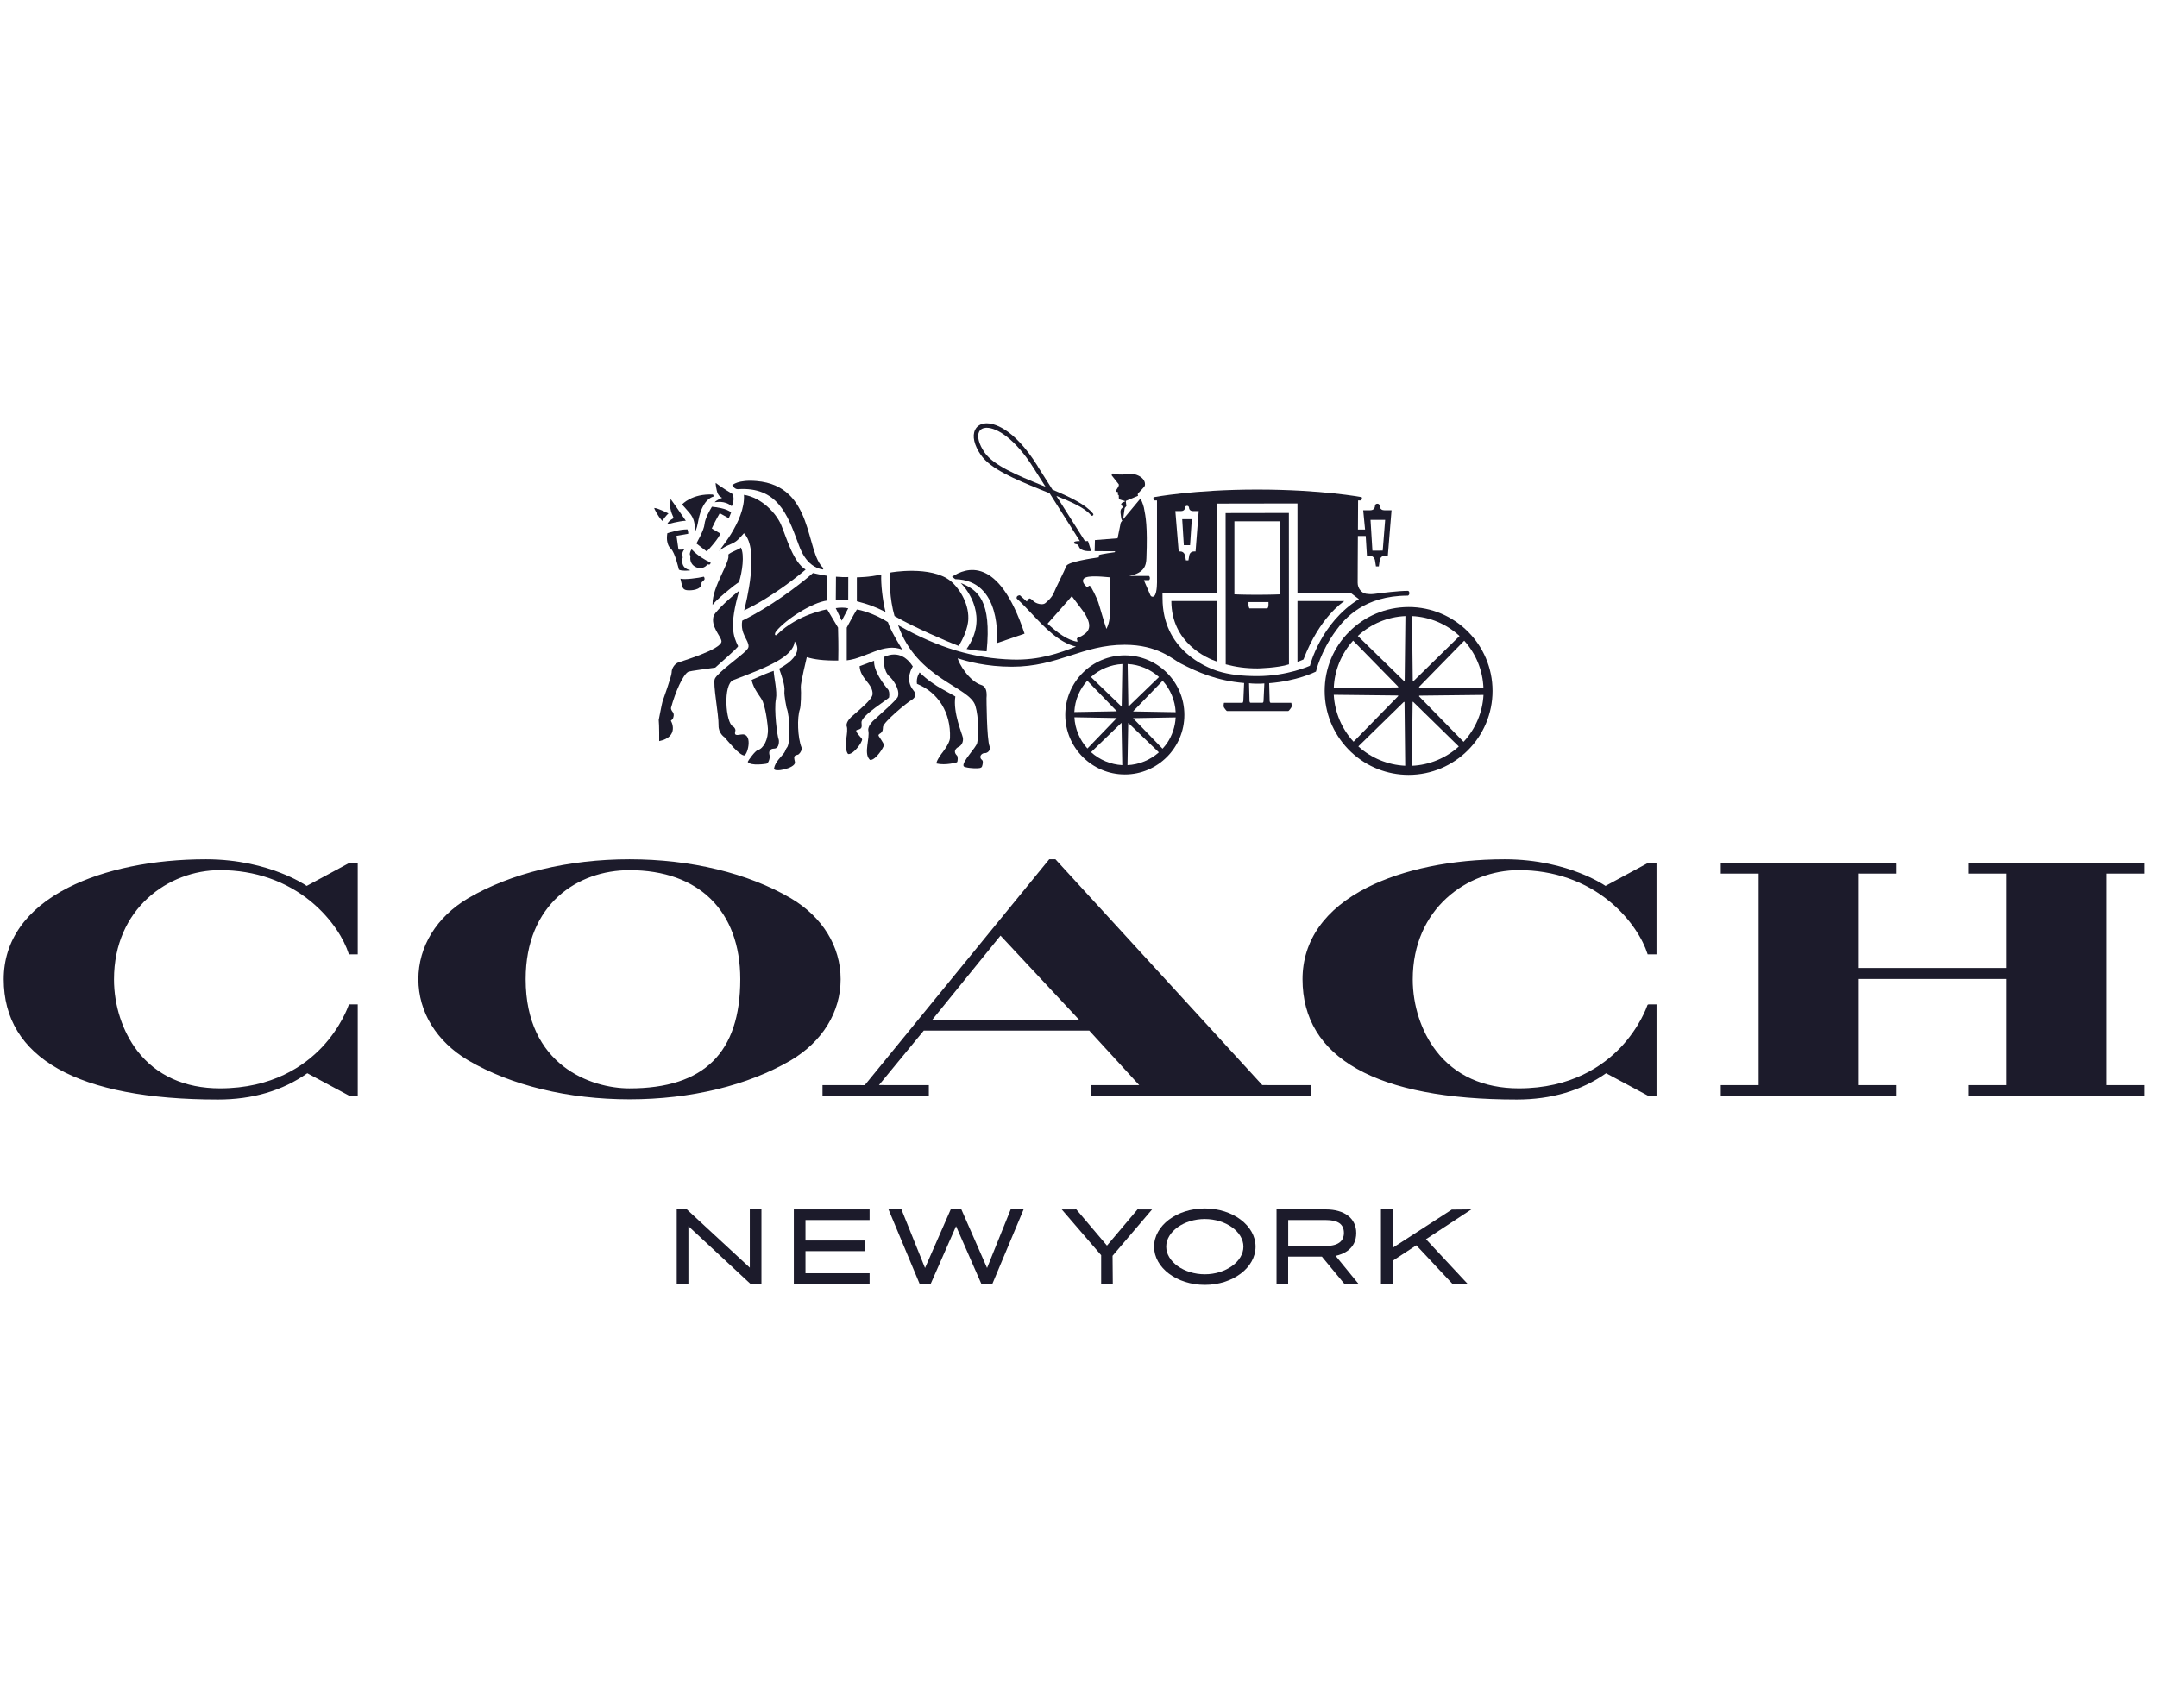
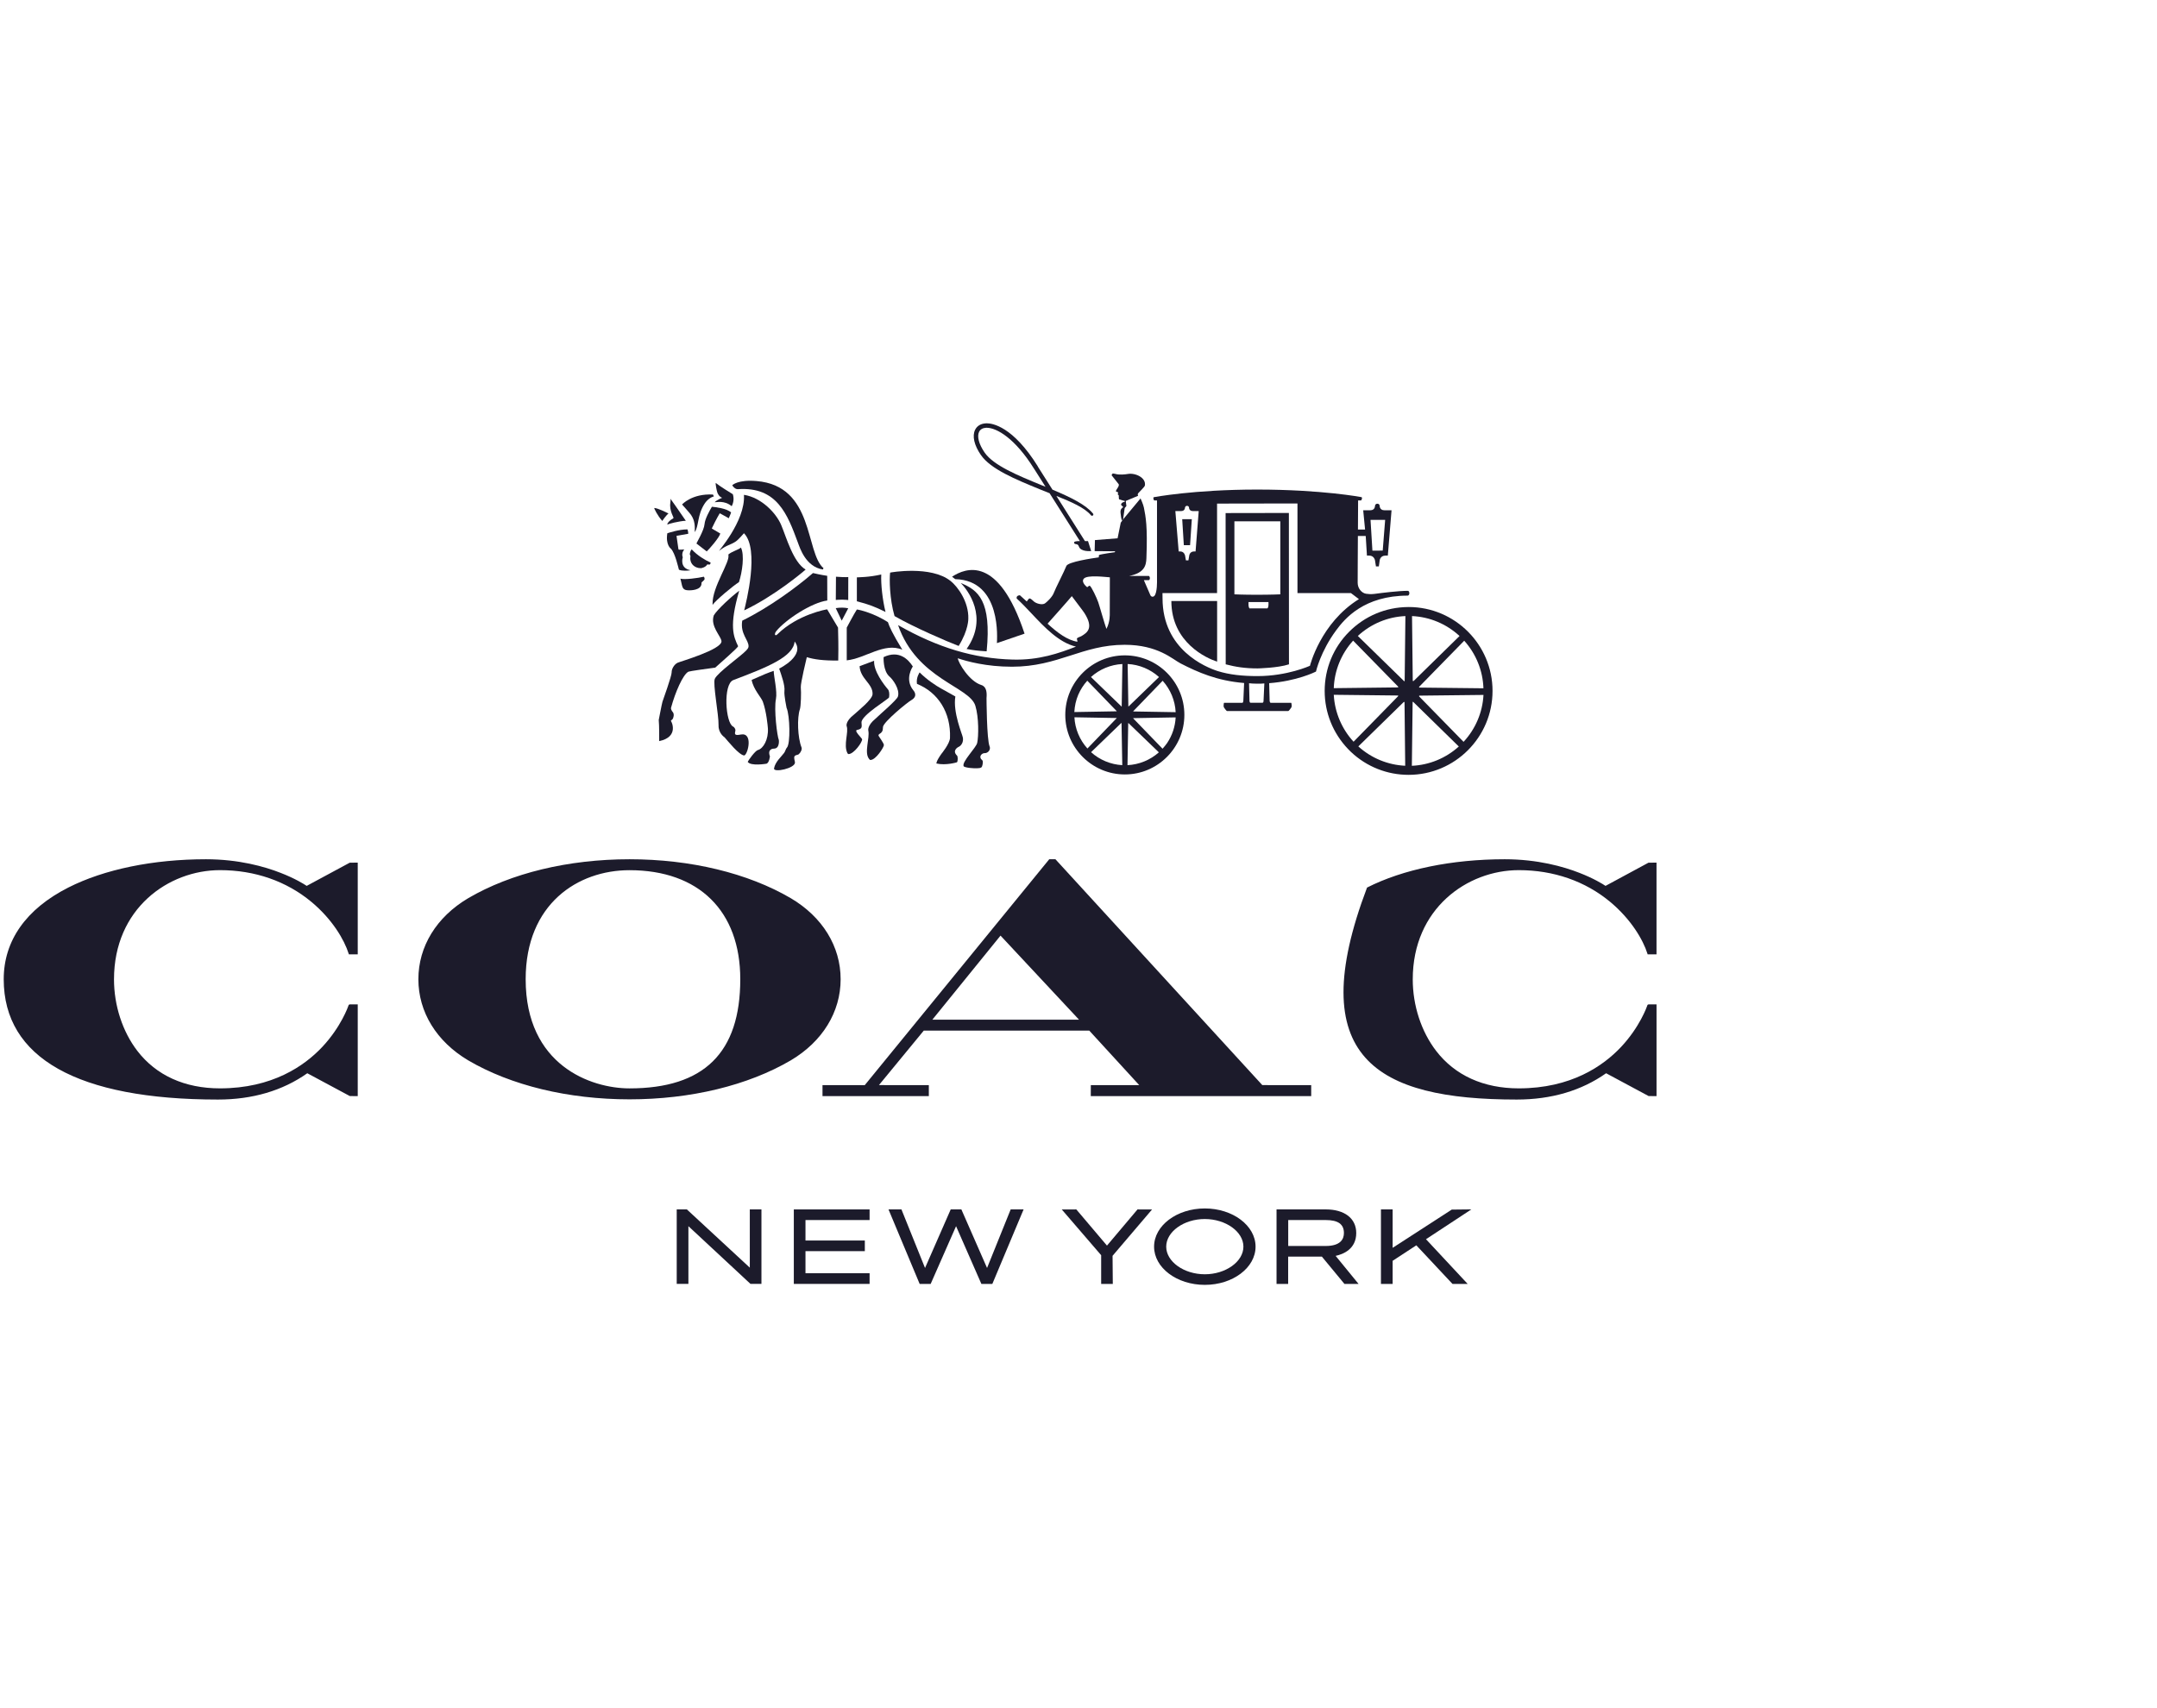
<svg xmlns="http://www.w3.org/2000/svg" width="101" height="80" viewBox="0 0 101 80" fill="none">
  <g clip-path="url(#clip0_1_721)">
    <path d="M37.03 42.067C35.019 40.889 32.336 40.242 29.476 40.242C26.614 40.242 23.93 40.889 21.921 42.067C20.439 42.945 19.59 44.327 19.59 45.861C19.59 47.395 20.439 48.778 21.921 49.659C23.928 50.837 26.611 51.486 29.476 51.486C32.339 51.486 35.021 50.837 37.03 49.659C38.512 48.78 39.362 47.396 39.362 45.861C39.362 44.325 38.512 42.943 37.03 42.067ZM29.476 50.973C27.67 50.973 24.614 49.896 24.614 45.861C24.614 42.333 27.054 40.754 29.476 40.754C32.723 40.754 34.663 42.664 34.663 45.861C34.663 49.301 32.965 50.973 29.476 50.973Z" fill="#1C1B2B" />
-     <path d="M100.41 40.914V40.401H92.171V40.914H93.943V45.333H87.037V40.913L88.81 40.914V40.484L88.805 40.401H80.574V40.914H82.347V50.821H80.574V51.333H88.81V50.821H87.037V45.848H93.943V50.821H92.171V51.333H100.328L100.41 51.327V50.821H98.634V40.914H100.41Z" fill="#1C1B2B" />
    <path d="M49.42 40.242H49.13L40.491 50.822L38.513 50.821V51.334H43.492V50.821L41.156 50.819L43.254 48.268L51.003 48.266L53.344 50.821H51.077L51.075 51.334H61.396V50.821L59.106 50.819L49.42 40.242ZM43.656 47.756L46.849 43.818L50.525 47.756H43.656Z" fill="#1C1B2B" />
    <path d="M14.361 41.489C14.236 41.405 13.81 41.139 13.138 40.879C12.395 40.587 11.183 40.242 9.643 40.242C7.171 40.242 4.883 40.713 3.196 41.568C1.219 42.572 0.174 44.056 0.174 45.861C0.174 49.548 3.643 51.496 10.207 51.496C11.825 51.496 13.232 51.081 14.389 50.264L16.379 51.332L16.751 51.336V47.039L16.373 47.04L16.328 47.062L16.317 47.096C16.303 47.136 15.97 48.095 15.088 49.034C14.257 49.918 12.75 50.972 10.3 50.972C8.651 50.972 7.313 50.365 6.43 49.216C5.737 48.313 5.338 47.093 5.338 45.868C5.338 42.545 7.894 40.752 10.3 40.752C11.936 40.752 13.416 41.269 14.585 42.242C15.562 43.056 16.12 44.013 16.325 44.661L16.336 44.695H16.751V40.399L16.375 40.404L14.361 41.489Z" fill="#1C1B2B" />
-     <path d="M75.178 41.489C75.053 41.405 74.626 41.139 73.955 40.879C73.212 40.587 71.999 40.242 70.458 40.242C67.987 40.242 65.698 40.713 64.011 41.568C62.034 42.572 60.99 44.056 60.99 45.861C60.99 49.548 64.459 51.496 71.021 51.496C72.641 51.496 74.048 51.081 75.205 50.264L77.195 51.332L77.566 51.336V47.04H77.188L77.143 47.062L77.132 47.096C77.119 47.136 76.786 48.095 75.904 49.034C75.073 49.918 73.567 50.972 71.115 50.972C69.466 50.972 68.127 50.365 67.245 49.216C66.55 48.312 66.151 47.092 66.151 45.868C66.151 42.545 68.71 40.752 71.115 40.752C72.75 40.752 74.231 41.269 75.4 42.242C76.376 43.058 76.935 44.013 77.139 44.661L77.149 44.695H77.565V40.399L77.187 40.404L75.178 41.489Z" fill="#1C1B2B" />
+     <path d="M75.178 41.489C75.053 41.405 74.626 41.139 73.955 40.879C73.212 40.587 71.999 40.242 70.458 40.242C67.987 40.242 65.698 40.713 64.011 41.568C60.99 49.548 64.459 51.496 71.021 51.496C72.641 51.496 74.048 51.081 75.205 50.264L77.195 51.332L77.566 51.336V47.04H77.188L77.143 47.062L77.132 47.096C77.119 47.136 76.786 48.095 75.904 49.034C75.073 49.918 73.567 50.972 71.115 50.972C69.466 50.972 68.127 50.365 67.245 49.216C66.55 48.312 66.151 47.092 66.151 45.868C66.151 42.545 68.71 40.752 71.115 40.752C72.75 40.752 74.231 41.269 75.4 42.242C76.376 43.058 76.935 44.013 77.139 44.661L77.149 44.695H77.565V40.399L77.187 40.404L75.178 41.489Z" fill="#1C1B2B" />
    <path d="M68.896 56.64L67.977 56.65L65.209 58.441V56.641H64.662V60.13H65.209V59.048L66.318 58.323L68.012 60.13H68.722L66.771 58.037L68.896 56.64Z" fill="#1C1B2B" />
    <path d="M63.505 57.747C63.505 57.063 62.959 56.641 62.078 56.641H59.773V60.13H60.317V58.851H61.895L62.952 60.13H63.613L62.54 58.817C62.885 58.743 63.505 58.504 63.505 57.747ZM60.32 57.139H62.073C62.656 57.139 62.928 57.333 62.928 57.747C62.928 58.023 62.78 58.354 62.073 58.354H60.32V57.139Z" fill="#1C1B2B" />
    <path d="M35.109 59.369L32.163 56.642H31.687V60.129H32.234V57.426L35.14 60.129H35.654V56.642H35.109V59.369Z" fill="#1C1B2B" />
    <path d="M37.17 60.13H40.718V59.63H37.716V58.596H40.495V58.098H37.716V57.139H40.718V56.642H37.17V60.13Z" fill="#1C1B2B" />
    <path d="M53.263 56.642L51.833 58.336L50.398 56.642L49.716 56.643L51.561 58.786V60.13H52.106L52.095 58.814L53.945 56.643L53.263 56.642Z" fill="#1C1B2B" />
    <path d="M56.415 56.596C55.103 56.596 54.039 57.399 54.039 58.386C54.039 59.372 55.103 60.175 56.415 60.175C57.725 60.175 58.791 59.372 58.791 58.385C58.791 57.399 57.724 56.596 56.415 56.596ZM56.415 59.679C55.435 59.679 54.607 59.087 54.607 58.386C54.607 57.684 55.434 57.091 56.415 57.091C57.394 57.093 58.222 57.684 58.222 58.385C58.222 59.086 57.393 59.679 56.415 59.679Z" fill="#1C1B2B" />
    <path d="M46.218 59.384L45.016 56.642H44.516L43.314 59.384L42.21 56.642H41.604L43.062 60.13H43.578L44.767 57.427L45.952 60.13H46.466L47.929 56.642H47.324L46.218 59.384Z" fill="#1C1B2B" />
    <path d="M56.991 30.987V28.147H54.848C54.848 30.109 56.524 30.839 56.991 30.987Z" fill="#1C1B2B" />
-     <path d="M60.753 30.995C60.853 30.959 60.934 30.933 61.033 30.887C61.784 28.92 62.866 28.207 62.947 28.15C62.259 28.148 61.268 28.148 60.753 28.148V30.995Z" fill="#1C1B2B" />
    <path d="M39.413 29.068L39.718 28.489C39.551 28.45 39.328 28.448 39.133 28.482L39.413 29.068Z" fill="#1C1B2B" />
    <path d="M41.464 28.661C41.321 28.091 41.242 27.341 41.264 26.905C40.684 27.038 40.218 27.032 40.122 27.04V28.16C40.678 28.305 40.95 28.405 41.464 28.661Z" fill="#1C1B2B" />
    <path d="M39.718 28.102L39.72 27.025C39.648 27.038 39.217 27.021 39.144 27.01L39.136 28.098C39.136 28.098 39.253 28.084 39.431 28.084C39.587 28.084 39.718 28.102 39.718 28.102Z" fill="#1C1B2B" />
    <path d="M44.889 30.252C45.359 29.498 45.341 28.969 45.341 28.969C45.361 28.191 44.857 27.486 44.509 27.207L44.505 27.206C43.587 26.474 41.679 26.81 41.679 26.818C41.642 27.121 41.652 28.046 41.886 28.853C42.754 29.357 44.36 30.053 44.889 30.252Z" fill="#1C1B2B" />
    <path d="M42.742 31.212C42.528 30.88 42.098 30.432 41.374 30.775C41.374 30.775 41.338 31.425 41.656 31.692C41.783 31.797 42.148 32.267 42.046 32.619C41.998 32.784 41.203 33.453 40.998 33.656C40.594 33.985 40.658 34.215 40.658 34.215C40.736 34.573 40.449 35.25 40.697 35.546C40.718 35.573 40.731 35.592 40.759 35.592C41.01 35.592 41.38 35.005 41.388 34.899C41.396 34.811 41.126 34.467 41.133 34.441C41.162 34.338 41.216 34.395 41.306 34.256C41.345 34.198 41.339 34.084 41.345 34.042C41.385 33.797 42.463 32.91 42.679 32.786C43.012 32.59 42.773 32.339 42.773 32.339C42.336 31.813 42.732 31.231 42.742 31.212Z" fill="#1C1B2B" />
    <path d="M38.731 28.538C38.738 28.532 37.359 28.762 36.401 29.707C36.307 29.799 36.286 29.714 36.286 29.714C36.286 29.714 36.281 29.639 36.345 29.561C36.78 29.027 37.991 28.224 38.737 28.124L38.734 26.968C38.44 26.925 38.14 26.855 38.067 26.838C37.338 27.473 36.008 28.458 34.755 29.067C34.65 29.693 35.066 29.978 35.05 30.277C35.045 30.355 34.995 30.403 34.946 30.459C34.704 30.723 33.609 31.492 33.472 31.788C33.367 32.01 33.658 33.473 33.646 33.968C33.634 34.349 33.929 34.533 33.929 34.533C34.075 34.698 34.615 35.378 34.852 35.381L34.855 35.38C35.031 35.302 35.267 34.289 34.687 34.401C34.388 34.46 34.395 34.387 34.433 34.221C34.45 34.153 34.382 34.053 34.328 34.028C33.97 33.869 33.848 32.036 34.337 31.851C35.963 31.236 37.147 30.757 37.208 30.043C37.718 30.701 36.523 31.294 36.484 31.313C36.584 31.604 36.766 32.105 36.73 32.368C36.707 32.556 36.83 33.148 36.83 33.148C36.988 33.506 37.019 34.844 36.844 35.017C36.794 35.068 36.774 35.179 36.72 35.256C36.612 35.411 36.294 35.679 36.244 35.988C36.211 36.201 37.233 35.984 37.224 35.709C37.223 35.646 37.158 35.495 37.205 35.419C37.25 35.348 37.345 35.369 37.405 35.319C37.492 35.245 37.566 35.091 37.531 35.005C37.349 34.549 37.315 33.609 37.456 33.21C37.501 33.074 37.521 32.437 37.497 32.187C37.479 32.015 37.771 30.803 37.778 30.778C38.125 30.882 38.528 30.942 39.25 30.936C39.25 30.573 39.269 30.452 39.24 29.392L38.731 28.538Z" fill="#1C1B2B" />
    <path d="M42.25 30.428C41.785 29.669 41.637 29.331 41.576 29.138C40.95 28.731 40.261 28.557 40.122 28.545C39.986 28.754 39.648 29.394 39.648 29.394C39.65 30.459 39.648 30.571 39.648 30.927C40.521 30.837 41.4 30.071 42.25 30.428Z" fill="#1C1B2B" />
    <path d="M45.261 30.394C45.612 30.458 45.758 30.476 46.199 30.504C46.432 28.141 45.809 27.635 44.985 27.305C45.302 27.614 46.31 28.905 45.261 30.394Z" fill="#1C1B2B" />
    <path d="M31.97 26.1C31.946 26.05 31.913 25.881 32.04 25.733C31.999 25.738 31.798 25.749 31.787 25.742C31.778 25.738 31.769 25.727 31.766 25.714C31.765 25.706 31.677 25.096 31.677 25.096C31.677 25.096 32.222 24.998 32.226 24.999C32.231 25.001 32.223 24.875 32.19 24.793C31.79 24.793 31.314 24.952 31.247 24.975C31.158 25.527 31.418 25.701 31.418 25.701C31.614 25.904 31.766 26.601 31.79 26.681C31.923 26.749 32.227 26.73 32.337 26.707C31.8 26.609 31.97 26.1 31.97 26.1Z" fill="#1C1B2B" />
    <path d="M34.692 25.642C34.613 25.738 34.277 25.817 34.101 25.973C34.222 26.287 33.347 27.47 33.365 28.29C33.365 28.317 33.367 28.3 33.367 28.327C33.525 28.105 34.318 27.44 34.601 27.264C34.755 26.797 34.87 25.99 34.692 25.642Z" fill="#1C1B2B" />
    <path d="M31.861 27.101C31.864 27.105 31.871 27.136 31.892 27.235C31.956 27.514 31.958 27.647 32.255 27.647C32.277 27.647 32.874 27.668 32.848 27.293C32.846 27.251 33.007 27.179 32.992 27.099C32.974 26.992 32.946 27.012 32.94 27.012C32.714 27.069 32.05 27.16 31.861 27.101Z" fill="#1C1B2B" />
    <path d="M31.535 24.266C31.324 24.39 31.252 24.493 31.242 24.568C31.289 24.547 31.418 24.51 31.568 24.474C31.654 24.455 31.748 24.436 31.837 24.421C31.941 24.402 32.038 24.392 32.113 24.39C31.848 23.994 31.392 23.356 31.392 23.356C31.392 23.356 31.408 23.403 31.388 23.548C31.333 23.936 31.568 24.245 31.535 24.266Z" fill="#1C1B2B" />
    <path d="M34.56 30.261C34.344 29.805 34.131 29.323 34.613 27.666C34.244 27.94 33.59 28.542 33.424 28.817C33.247 29.331 33.762 29.788 33.783 30.03C33.804 30.423 31.834 30.986 31.727 31.04C31.562 31.123 31.446 31.333 31.45 31.486C31.453 31.664 31.042 32.79 31.02 32.863C30.987 32.974 30.845 33.719 30.845 33.719C30.872 33.951 30.866 34.709 30.866 34.709C31.804 34.513 31.444 33.787 31.418 33.77C31.4 33.748 31.44 33.734 31.485 33.689C31.543 33.618 31.575 33.449 31.513 33.365C31.374 33.198 31.429 33.12 31.429 33.12C31.611 32.448 31.978 31.579 32.239 31.456C32.297 31.429 33.19 31.307 33.491 31.267C33.654 31.112 34.586 30.314 34.56 30.261Z" fill="#1C1B2B" />
    <path d="M41.574 32.281C41.384 32.063 40.896 31.421 40.93 30.945C40.658 31.047 40.284 31.189 40.25 31.2C40.283 31.799 40.878 32.016 40.857 32.511C40.844 32.766 40.195 33.273 39.988 33.466C39.579 33.781 39.642 34 39.642 34C39.752 34.282 39.482 34.881 39.68 35.273C39.697 35.304 39.716 35.318 39.742 35.316C39.987 35.303 40.375 34.767 40.368 34.624C40.365 34.57 39.965 34.218 40.133 34.186C40.401 34.133 40.347 34.024 40.339 33.836C40.325 33.497 41.62 32.736 41.631 32.659C41.656 32.487 41.634 32.348 41.574 32.281Z" fill="#1C1B2B" />
    <path d="M35.195 31.843C35.281 32.299 35.65 32.663 35.72 32.864C35.887 33.324 35.947 33.989 35.956 34.108C35.989 34.626 35.743 35.062 35.487 35.127C35.36 35.161 35.043 35.604 35.011 35.681C35.152 35.893 35.886 35.768 35.886 35.768C36.021 35.729 36.051 35.424 36.051 35.424C35.924 35.071 36.201 35.061 36.24 35.061H36.244C36.518 35.053 36.469 34.66 36.469 34.66C36.39 34.48 36.233 33.232 36.333 32.735C36.404 32.386 36.232 31.69 36.228 31.419C35.988 31.498 35.729 31.602 35.195 31.843Z" fill="#1C1B2B" />
    <path d="M44.579 27.01C44.637 27.053 44.728 27.123 44.728 27.123C46.928 27.181 46.68 29.983 46.68 30.12L47.974 29.676C46.754 25.986 45.212 26.593 44.579 27.01Z" fill="#1C1B2B" />
    <path d="M45.085 34.542C45.06 34.392 44.61 33.361 44.734 32.619C44.66 32.58 44.28 32.358 44.093 32.26C43.831 32.118 43.398 31.831 43.061 31.492C43.061 31.492 42.888 31.73 42.936 32.028C43.928 32.428 44.529 33.373 44.483 34.561C44.472 34.832 44.084 35.302 44.084 35.302C43.831 35.653 43.846 35.757 43.846 35.757C44.293 35.861 44.808 35.701 44.808 35.701C44.858 35.652 44.855 35.43 44.813 35.389C44.561 35.145 44.87 34.987 44.87 34.987C45.015 34.93 45.124 34.749 45.085 34.542Z" fill="#1C1B2B" />
    <path d="M34.262 23.708C34.408 23.428 34.326 23.197 34.315 23.147C34.199 23.075 33.683 22.76 33.517 22.619C33.489 22.629 33.562 23.001 33.592 23.076C33.673 23.278 33.815 23.312 33.815 23.312C33.815 23.312 33.555 23.42 33.463 23.522C33.537 23.529 33.915 23.418 34.262 23.708Z" fill="#1C1B2B" />
    <path d="M33.091 25.825C33.207 25.721 33.684 25.176 33.727 24.987L33.343 24.761C33.335 24.756 33.329 24.745 33.336 24.736C33.526 24.33 33.693 24.053 33.693 24.053C33.698 24.044 33.71 24.04 33.719 24.046L34.125 24.271C34.187 24.122 34.201 24.093 34.234 24C34.023 23.806 33.508 23.752 33.335 23.733C33.217 23.929 33.009 24.305 32.99 24.545C32.966 24.85 32.599 25.446 32.612 25.456L33.091 25.825Z" fill="#1C1B2B" />
    <path d="M32.398 25.738C32.375 25.713 32.326 25.817 32.304 25.909C32.284 26.006 32.337 26.005 32.33 26.051C32.312 26.157 32.313 26.341 32.461 26.478C32.548 26.56 32.675 26.61 32.815 26.61C32.858 26.61 33.04 26.562 33.109 26.446C33.131 26.408 33.204 26.47 33.241 26.429C33.274 26.389 33.288 26.353 33.259 26.34C33.018 26.234 32.652 26.014 32.398 25.738Z" fill="#1C1B2B" />
    <path d="M37.353 25.39C37.455 25.663 37.722 26.542 38.532 26.672C38.532 26.672 38.556 26.607 38.559 26.609C37.696 25.864 38.136 22.755 35.424 22.529C34.558 22.455 34.288 22.715 34.288 22.731C34.288 22.731 34.402 22.92 34.55 22.91C36.386 22.78 36.872 24.095 37.353 25.39Z" fill="#1C1B2B" />
    <path d="M36.582 24.596C36.345 24.025 35.644 23.298 34.835 23.175C34.912 24.427 33.551 25.901 33.684 25.791C34.016 25.52 34.221 25.522 34.459 25.354C34.58 25.272 34.835 24.973 34.835 24.973C35.578 25.726 34.93 28.244 34.846 28.586C36.259 27.914 37.575 26.808 37.723 26.674C37.143 26.336 36.822 25.167 36.582 24.596Z" fill="#1C1B2B" />
    <path d="M31.013 24.398C31.052 24.328 31.21 24.12 31.301 24.046C31.162 23.981 30.814 23.803 30.637 23.79C30.612 23.793 30.802 24.176 31.013 24.398Z" fill="#1C1B2B" />
    <path d="M60.351 24.024L57.388 24.029L57.393 31.113C57.863 31.235 58.296 31.304 58.888 31.304C58.888 31.304 59.835 31.285 60.355 31.113C60.355 29.38 60.351 24.024 60.351 24.024ZM59.396 28.328C59.396 28.46 59.343 28.493 59.343 28.493H58.931H58.503C58.503 28.493 58.46 28.428 58.46 28.328V28.196H59.396V28.328ZM59.95 27.835C59.95 27.835 59.523 27.855 58.846 27.855C58.209 27.855 57.8 27.835 57.8 27.835V24.415H59.95V27.835Z" fill="#1C1B2B" />
    <path d="M55.724 25.534L55.806 24.316H55.356L55.432 25.534H55.724Z" fill="#1C1B2B" />
    <path d="M52.479 24.478L52.33 25.21L51.27 25.294L51.256 25.811L52.214 25.819L52.201 25.862C52.201 25.862 51.572 25.947 51.463 25.993C51.453 25.996 51.451 26.072 51.45 26.103C51.149 26.144 50.007 26.315 49.932 26.506C49.848 26.729 49.406 27.59 49.35 27.752C49.274 27.971 48.996 28.214 48.927 28.261C48.805 28.341 48.522 28.278 48.395 28.156C48.344 28.109 48.229 27.993 48.18 28.039C48.139 28.081 48.1 28.137 48.078 28.17C47.97 28.067 47.859 27.969 47.754 27.877C47.754 27.877 47.656 27.883 47.622 27.933C47.596 27.967 47.602 28.025 47.607 28.032C47.833 28.234 48.061 28.479 48.304 28.735C48.91 29.381 49.587 30.097 50.382 30.284C49.602 30.586 48.657 30.928 47.406 30.89C45.624 30.84 43.93 30.346 42.052 29.277C42.933 31.818 45.396 32.146 45.671 33.054C45.837 33.602 45.825 34.487 45.756 34.795C45.709 35.014 45.025 35.685 45.121 35.882C45.158 35.957 45.636 35.996 45.772 35.979C45.839 35.974 45.891 35.979 45.954 35.937C45.999 35.912 46.042 35.688 46.009 35.626C45.989 35.589 45.941 35.562 45.921 35.521C45.853 35.376 46.012 35.27 46.095 35.273C46.272 35.282 46.397 35.098 46.339 34.962C46.2 34.636 46.193 32.693 46.193 32.693C46.216 32.43 46.192 32.156 45.947 32.081C45.379 31.902 44.882 31.058 44.847 30.829C45.274 30.975 46.186 31.225 47.383 31.225C49.563 31.225 50.667 30.198 52.661 30.198C54.222 30.198 54.905 30.878 55.283 31.072C56.087 31.485 56.988 31.884 58.255 31.988L58.218 32.831C58.212 32.882 58.197 32.914 58.171 32.914H57.313C57.313 32.914 57.294 32.976 57.294 33.045C57.294 33.107 57.315 33.138 57.315 33.138C57.315 33.138 57.423 33.301 57.458 33.301C57.775 33.301 60.001 33.3 60.32 33.3C60.355 33.3 60.462 33.138 60.462 33.138C60.462 33.138 60.483 33.107 60.483 33.045C60.483 32.975 60.462 32.914 60.462 32.914H59.498C59.469 32.914 59.452 32.865 59.45 32.827L59.428 31.996C60.714 31.898 61.562 31.482 61.62 31.452C61.62 31.452 61.826 30.519 62.565 29.519C62.968 28.97 63.874 27.895 65.922 27.895C65.914 27.895 65.91 27.894 65.922 27.895C65.922 27.895 65.991 27.883 65.991 27.779C65.991 27.675 65.925 27.67 65.925 27.67C65.495 27.67 64.737 27.763 64.344 27.816C64.197 27.834 64.043 27.821 63.967 27.808C63.756 27.775 63.571 27.553 63.572 27.294C63.574 27.232 63.575 25.689 63.582 25.103H63.949L64.006 26.021H64.117C64.34 26.021 64.382 26.237 64.382 26.237L64.428 26.526H64.563L64.604 26.237C64.604 26.237 64.631 26.021 64.872 26.021H64.984L65.158 23.897H64.823C64.602 23.897 64.602 23.697 64.602 23.697C64.602 23.697 64.602 23.591 64.493 23.591C64.389 23.591 64.383 23.697 64.383 23.697C64.383 23.697 64.384 23.897 64.166 23.897H63.831L63.919 24.801H63.585C63.585 24.721 63.592 23.458 63.592 23.446V23.438H63.731C63.735 23.434 63.754 23.416 63.768 23.374C63.784 23.319 63.764 23.289 63.759 23.284C63.759 23.284 61.907 22.928 58.864 22.928C55.891 22.928 54.016 23.287 54.016 23.287C54.012 23.295 54 23.319 54.009 23.366C54.019 23.418 54.045 23.435 54.05 23.438H54.176V27.165C54.176 27.189 54.195 27.762 54.05 27.911C54.027 27.935 53.997 27.947 53.969 27.947C53.905 27.947 53.874 27.893 53.866 27.876C53.785 27.691 53.568 27.188 53.566 27.183V27.169H53.795C53.814 27.169 53.843 27.132 53.843 27.074C53.843 27.018 53.807 26.974 53.795 26.974H52.871C53.588 26.833 53.668 26.483 53.68 26.142C53.738 24.639 53.648 24.21 53.562 23.771C53.532 23.62 53.405 23.343 53.405 23.343L52.585 24.329L52.479 24.478ZM64.859 24.347L64.745 25.787L64.262 25.788L64.174 24.347H64.859ZM50.631 29.795C50.573 29.83 50.408 29.863 50.425 29.928C50.441 29.97 50.446 30.018 50.451 30.055C49.981 29.984 49.513 29.634 49.052 29.209C49.085 29.176 50.141 27.985 50.187 27.919C50.33 28.118 50.702 28.593 50.775 28.708C51.234 29.426 50.896 29.636 50.631 29.795ZM51.808 29.454C51.725 29.237 51.477 28.351 51.424 28.204C51.355 28.005 51.107 27.472 51.025 27.43C51.004 27.419 50.908 27.503 50.908 27.503C50.908 27.503 50.606 27.275 50.746 27.104C50.906 26.907 51.803 27.031 51.968 27.038L51.964 28.745C51.963 28.749 51.987 29.111 51.808 29.454ZM55.297 23.936C55.485 23.936 55.485 23.784 55.485 23.784C55.485 23.784 55.491 23.691 55.581 23.691C55.676 23.691 55.676 23.784 55.676 23.784C55.676 23.784 55.676 23.936 55.868 23.936H56.129L55.982 25.826H55.916C55.707 25.826 55.686 26.015 55.686 26.015L55.647 26.244H55.53L55.489 26.015C55.489 26.015 55.453 25.826 55.259 25.826H55.191L55.035 23.936H55.297ZM59.164 32.828C59.163 32.875 59.146 32.912 59.114 32.912H58.552C58.531 32.912 58.511 32.879 58.507 32.84C58.507 32.836 58.507 32.832 58.507 32.832L58.486 31.999C58.64 32.023 59.076 32.026 59.202 32.007L59.164 32.828ZM61.338 31.181C61.338 31.181 60.283 31.664 58.88 31.664C58.195 31.664 57.576 31.604 57.009 31.426C56.461 31.249 54.435 30.428 54.435 28.023L54.432 27.777H56.988V23.585L60.753 23.579V27.777H63.258L63.631 28.059C61.829 29.177 61.338 31.181 61.338 31.181Z" fill="#1C1B2B" />
    <path d="M50.945 25.337C50.945 25.337 50.873 25.339 50.787 25.339H50.945V25.337Z" fill="#1C1B2B" />
    <path d="M51.18 24.053C50.844 23.643 50.177 23.309 49.281 22.932L48.599 21.856C48.597 21.847 48.594 21.838 48.589 21.831C47.427 19.971 46.471 19.825 46.206 19.825C46.189 19.825 46.177 19.825 46.163 19.827C45.93 19.837 45.749 19.945 45.659 20.129C45.516 20.419 45.613 20.85 45.928 21.307C46.385 21.971 47.55 22.449 48.677 22.911C48.839 22.977 49.001 23.04 49.146 23.099L50.565 25.341H50.546H50.522C50.427 25.342 50.272 25.353 50.293 25.423C50.329 25.536 50.46 25.423 50.518 25.595C50.605 25.859 51.094 25.808 51.094 25.808L50.945 25.341H50.802L49.464 23.226C50.155 23.502 50.796 23.782 51.086 24.134C51.097 24.149 51.114 24.156 51.134 24.156C51.159 24.156 51.181 24.142 51.189 24.122C51.196 24.11 51.203 24.081 51.18 24.053ZM48.753 22.716C47.656 22.265 46.519 21.801 46.1 21.189C45.834 20.801 45.74 20.437 45.846 20.222C45.904 20.107 46.018 20.042 46.173 20.034H46.202C46.673 20.034 47.532 20.534 48.412 21.942C48.415 21.946 48.42 21.954 48.422 21.956L48.956 22.798C48.89 22.771 48.824 22.742 48.753 22.716Z" fill="#1C1B2B" />
    <path d="M32.599 24.786C32.598 24.788 32.592 24.761 32.599 24.786Z" fill="#1C1B2B" />
    <path d="M33.384 23.161C32.397 23.107 31.937 23.627 31.937 23.627C31.937 23.627 32.282 24.009 32.355 24.112C32.555 24.403 32.537 24.683 32.531 24.92C32.728 24.641 32.644 24.134 32.985 23.6C33.094 23.427 33.263 23.291 33.427 23.249C33.406 23.212 33.406 23.208 33.384 23.161Z" fill="#1C1B2B" />
    <path d="M52.587 24.328L52.663 23.794L52.743 23.7L52.713 23.461L53.29 23.22C53.263 23.154 53.267 23.122 53.331 23.063C53.374 23.018 53.597 22.792 53.606 22.749C53.684 22.375 53.161 22.134 52.805 22.198C52.692 22.219 52.403 22.249 52.229 22.195C52.184 22.179 52.098 22.175 52.098 22.175L52.047 22.254C52.065 22.278 52.291 22.556 52.371 22.663C52.466 22.762 52.171 22.996 52.277 23.03C52.295 23.037 52.346 23.045 52.351 23.054C52.357 23.064 52.344 23.135 52.341 23.158C52.341 23.175 52.378 23.181 52.385 23.197C52.394 23.22 52.378 23.375 52.407 23.387C52.466 23.412 52.67 23.463 52.67 23.463C52.677 23.479 52.673 23.482 52.669 23.492C52.669 23.492 52.592 23.52 52.569 23.53C52.537 23.545 52.464 23.616 52.508 23.663C52.565 23.719 52.61 23.737 52.58 23.761C52.553 23.786 52.447 23.832 52.469 24.023C52.489 24.185 52.497 24.305 52.541 24.383L52.587 24.328Z" fill="#1C1B2B" />
    <path d="M52.67 30.693C51.132 30.693 49.881 31.943 49.881 33.481C49.881 35.018 51.132 36.27 52.67 36.27C54.207 36.27 55.457 35.018 55.457 33.481C55.458 31.943 54.208 30.693 52.67 30.693ZM52.875 33.057C52.875 33.057 52.844 33.086 52.842 33.086C52.833 33.094 52.834 33.08 52.834 33.08L52.801 31.104C52.801 31.1 52.804 31.099 52.806 31.098C53.345 31.127 53.862 31.342 54.265 31.704C54.268 31.708 54.268 31.711 54.265 31.713L52.875 33.057ZM52.827 33.911L52.828 33.873C52.828 33.873 52.829 33.853 52.845 33.869L54.263 35.235C53.857 35.596 53.337 35.809 52.794 35.835L52.827 33.911ZM55.044 33.354L53.068 33.32C53.065 33.32 53.061 33.318 53.061 33.313C53.061 33.313 53.061 33.31 53.065 33.307L54.436 31.887H54.441H54.445C54.806 32.29 55.022 32.81 55.049 33.347L55.044 33.354ZM54.435 35.065L53.08 33.663L53.068 33.649L53.062 33.642L53.061 33.637C53.062 33.634 53.065 33.633 53.067 33.633L55.044 33.598L55.049 33.603C55.026 34.031 54.889 34.444 54.649 34.8C54.585 34.891 54.511 34.982 54.435 35.065ZM52.285 33.3C52.295 33.313 52.281 33.313 52.281 33.313L50.305 33.348C50.321 33.065 50.38 32.792 50.489 32.537C50.593 32.297 50.734 32.075 50.909 31.883H50.911H50.915L52.221 33.234L52.285 33.3ZM52.494 33.87C52.494 33.87 52.512 33.848 52.515 33.865L52.55 35.835C52.009 35.805 51.491 35.591 51.088 35.227L52.494 33.87ZM52.523 33.07C52.523 33.07 52.524 33.102 52.518 33.092L52.503 33.079L51.087 31.711C51.086 31.708 51.086 31.705 51.087 31.704C51.489 31.342 52.01 31.127 52.55 31.099C52.552 31.1 52.553 31.102 52.555 31.105L52.523 33.07ZM52.28 33.627C52.305 33.626 52.28 33.642 52.28 33.642L50.918 35.055C50.553 34.652 50.337 34.134 50.309 33.593L52.28 33.627Z" fill="#1C1B2B" />
    <path d="M65.959 28.429C65.956 28.429 65.952 28.429 65.944 28.43H65.935C64.89 28.436 63.91 28.848 63.171 29.589C62.432 30.33 62.027 31.316 62.027 32.359C62.027 33.375 62.415 34.338 63.116 35.073C63.158 35.117 63.202 35.16 63.244 35.202L63.266 35.223C63.998 35.911 64.954 36.289 65.957 36.289C68.124 36.288 69.887 34.525 69.887 32.358C69.888 30.193 68.126 28.429 65.959 28.429ZM68.342 29.787L66.225 31.861L66.187 31.895C66.184 31.897 66.169 31.899 66.169 31.899C66.148 31.895 66.151 31.867 66.151 31.867L66.117 28.853C66.941 28.89 67.728 29.219 68.339 29.784L68.342 29.787ZM66.145 32.896C66.146 32.88 66.154 32.84 66.192 32.891L68.308 34.961C67.701 35.51 66.924 35.83 66.109 35.865C66.109 35.866 66.145 32.908 66.145 32.896ZM66.47 32.202C66.47 32.202 66.456 32.2 66.452 32.195C66.446 32.191 66.445 32.185 66.445 32.181C66.445 32.175 66.454 32.162 66.454 32.162L68.561 30.007C69.116 30.623 69.434 31.412 69.461 32.235L66.47 32.202ZM66.45 32.616C66.45 32.616 66.447 32.611 66.447 32.604C66.447 32.595 66.45 32.59 66.453 32.586C66.457 32.583 66.462 32.579 66.468 32.579L69.463 32.546C69.42 33.363 69.09 34.141 68.53 34.743L66.45 32.616ZM65.773 31.867C65.773 31.867 65.78 31.94 65.734 31.889L65.73 31.885L63.579 29.784C64.189 29.219 64.978 28.888 65.807 28.853L65.773 31.867ZM65.721 32.886L65.734 32.877C65.736 32.877 65.765 32.857 65.766 32.898L65.798 35.863C64.986 35.826 64.208 35.506 63.603 34.957L65.721 32.886ZM65.437 32.126L65.468 32.159C65.491 32.197 65.441 32.194 65.441 32.194L62.453 32.229C62.483 31.403 62.805 30.615 63.359 30.003L65.437 32.126ZM62.469 32.54L65.447 32.573C65.468 32.573 65.478 32.585 65.473 32.595C65.468 32.603 65.454 32.617 65.454 32.617L63.38 34.738C62.828 34.138 62.501 33.365 62.454 32.555L62.453 32.539L62.469 32.54Z" fill="#1C1B2B" />
  </g>
  <defs>
    <clipPath id="clip0_1_721">
      <rect width="100.236" height="80" fill="white" transform="translate(0.174)" />
    </clipPath>
  </defs>
</svg>